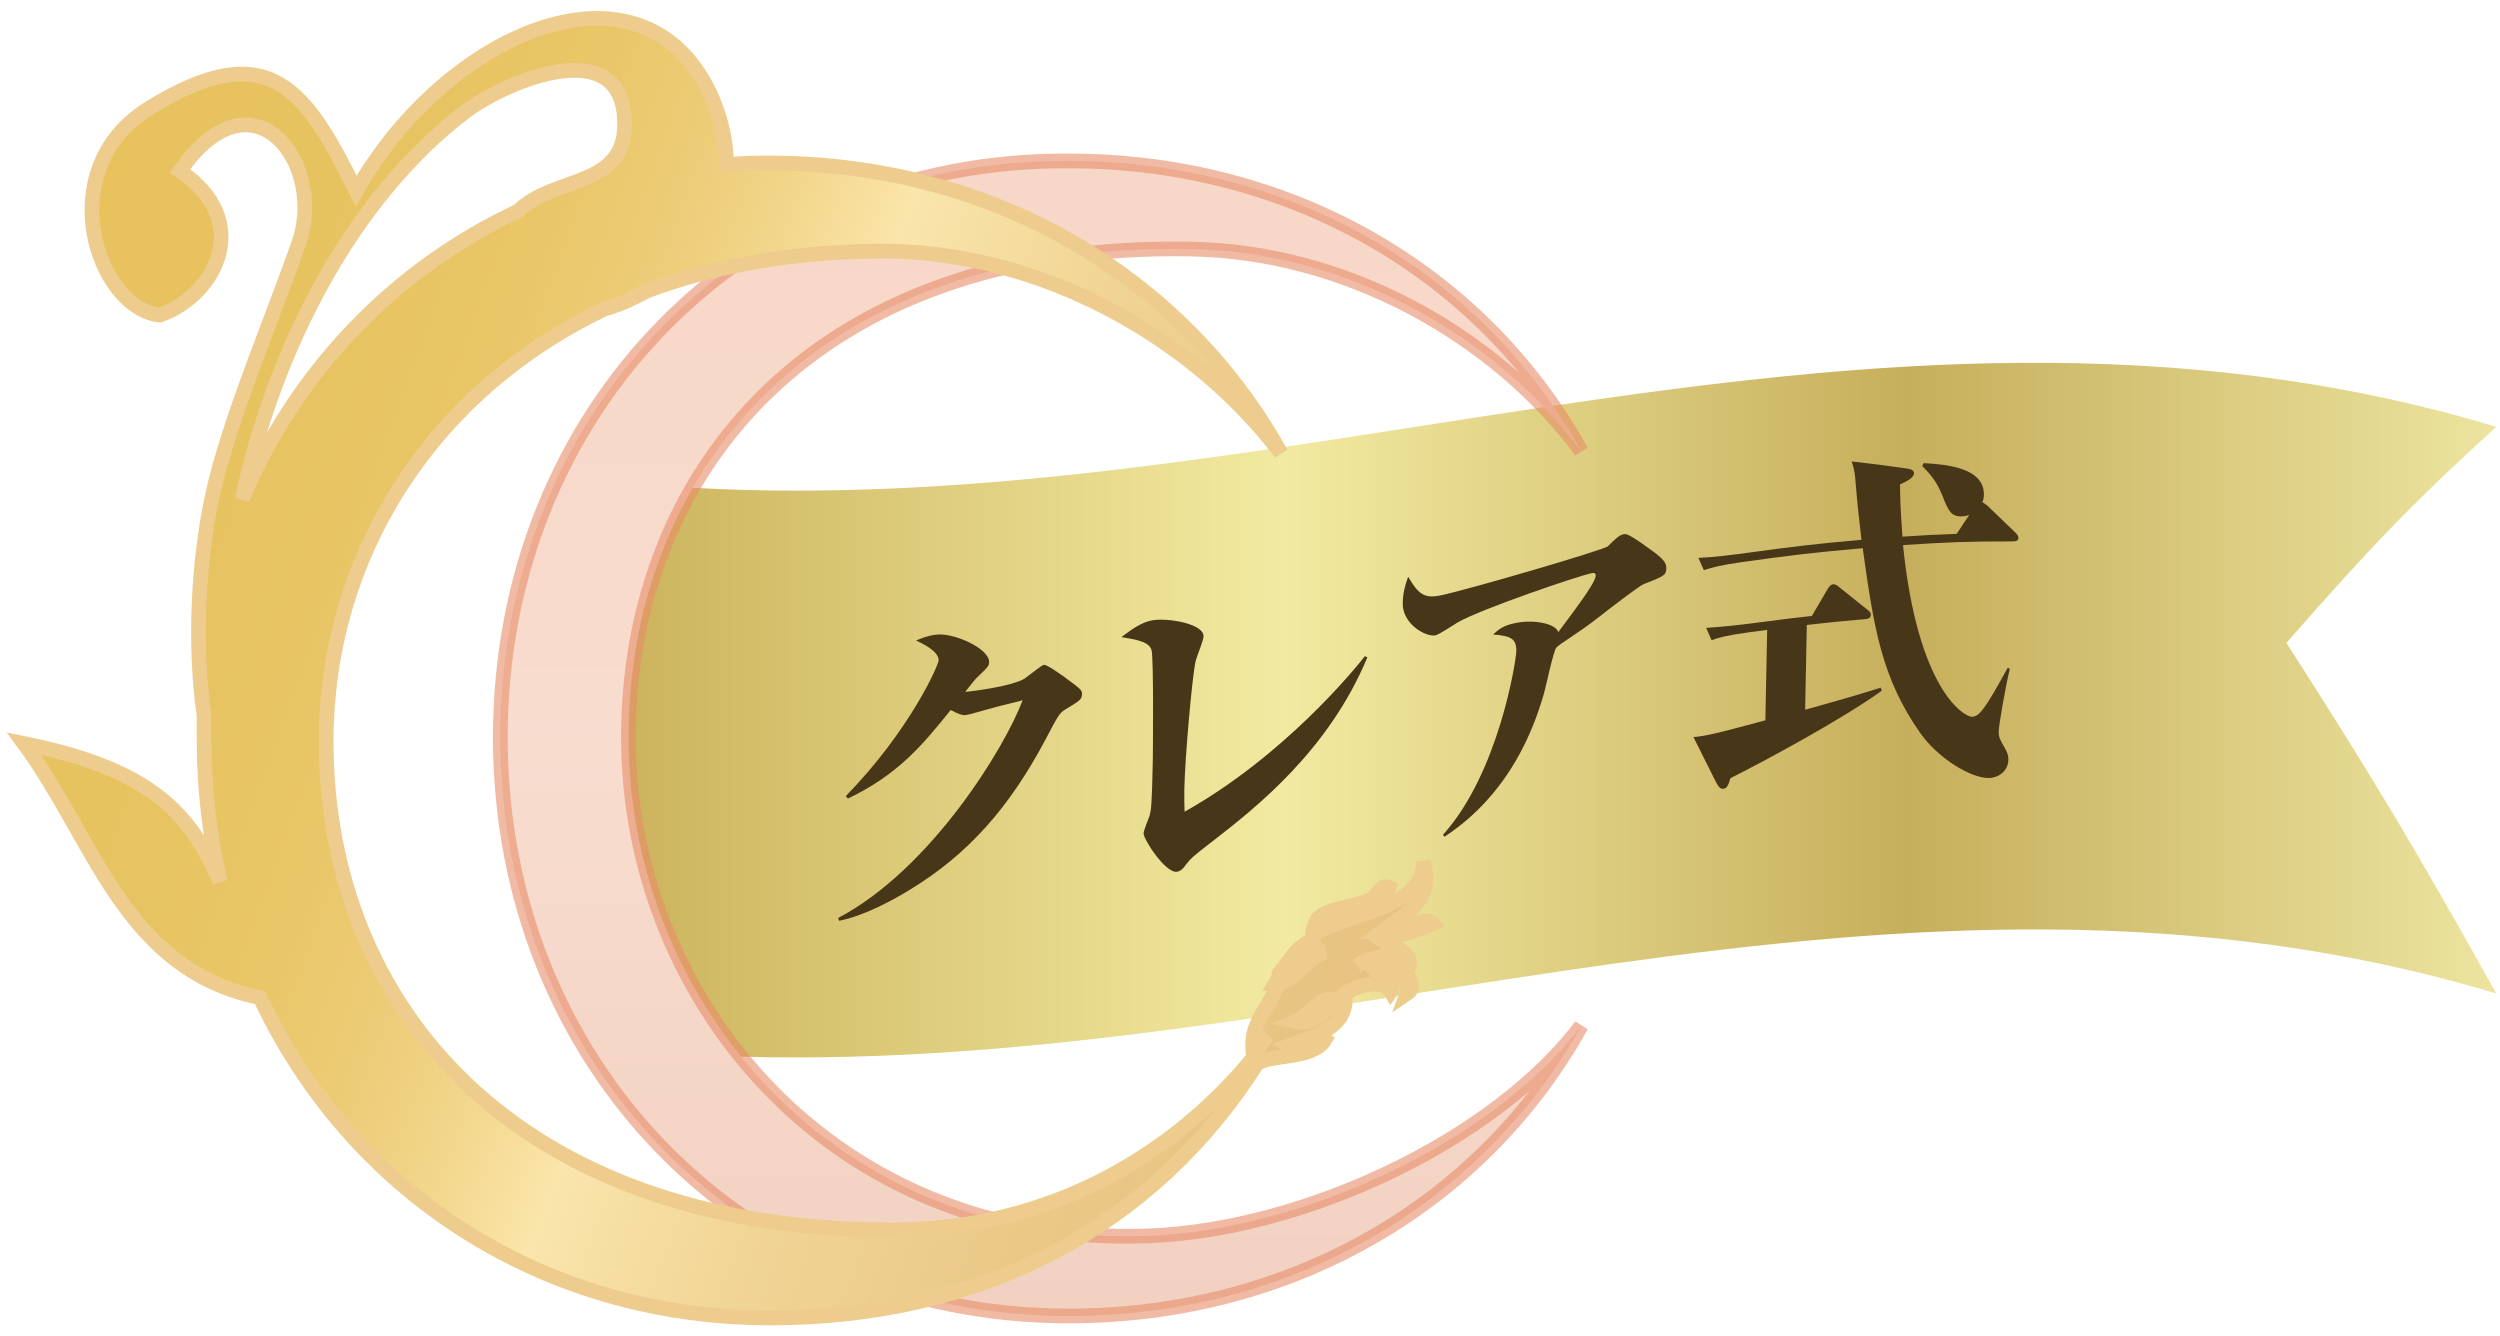
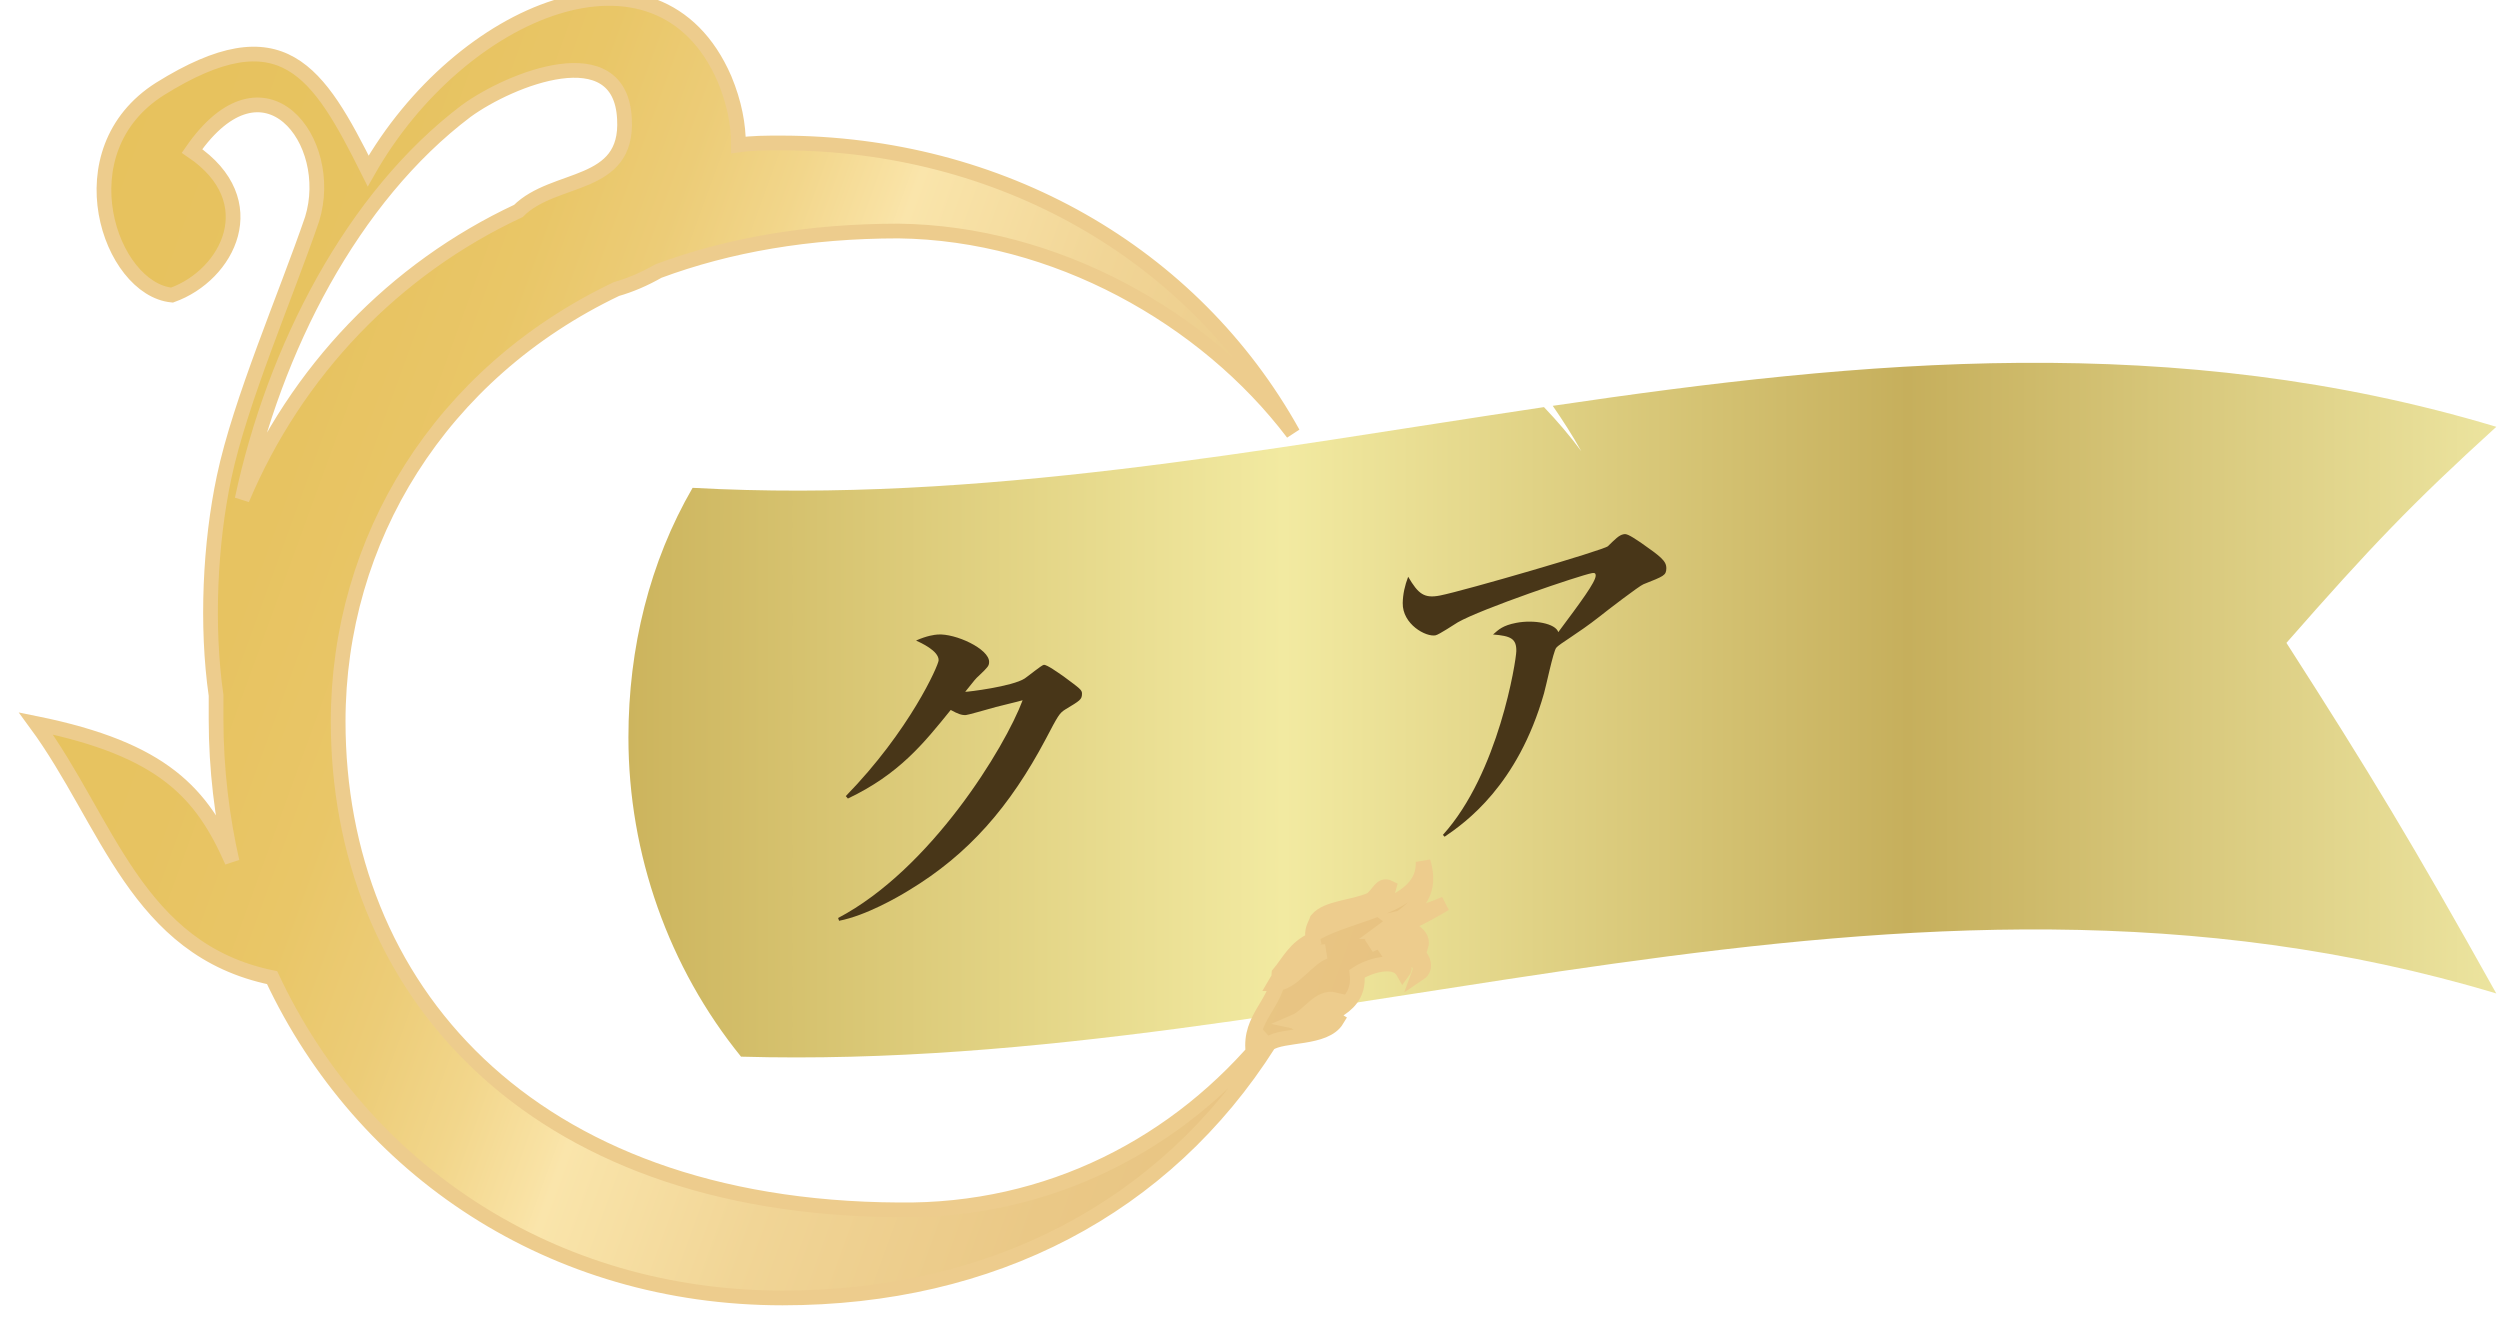
<svg xmlns="http://www.w3.org/2000/svg" version="1.1" id="レイヤー_1" x="0px" y="0px" width="84.938px" height="45.395px" viewBox="0 0 84.938 45.395" style="enable-background:new 0 0 84.938 45.395;" xml:space="preserve">
  <style type="text/css">
	.st0{fill:url(#SVGID_1_);}
	.st1{fill:#483618;}
	.st2{opacity:0.6;fill:url(#SVGID_2_);stroke:#E88C67;stroke-width:0.5;enable-background:new    ;}
	.st3{fill:url(#SVGID_3_);stroke:#EDCC8D;stroke-width:0.5;}
</style>
  <g>
    <g>
      <linearGradient id="SVGID_1_" gradientUnits="userSpaceOnUse" x1="21.351" y1="24.127" x2="84.812" y2="24.127">
        <stop offset="0" style="stop-color:#CCB45D" />
        <stop offset="0.351" style="stop-color:#F2EAA1" />
        <stop offset="0.685" style="stop-color:#C6AF5C" />
        <stop offset="1" style="stop-color:#ECE49F" />
      </linearGradient>
      <path class="st0" d="M84.813,14.501c-10.919-3.284-21.509-2.274-32.058-0.713c0.343,0.497,0.672,1.007,0.969,1.541    c-0.385-0.52-0.811-1.019-1.267-1.497c-9.602,1.43-19.172,3.28-28.926,2.742c-1.456,2.514-2.18,5.43-2.18,8.48    c0,3.971,1.373,7.821,3.826,10.846c19.978,0.568,39.234-8.283,59.635-2.147c-2.852-5.106-4.278-7.465-7.13-11.911    C80.534,18.588,81.96,17.096,84.813,14.501z" />
      <path class="st1" d="M28.475,31.189c3.157-1.661,5.674-5.804,6.269-7.398c-0.193,0.058-0.7,0.172-0.905,0.229    c-0.397,0.111-0.967,0.273-1.025,0.275c-0.139,0.006-0.264-0.037-0.513-0.174c-0.923,1.143-1.759,2.185-3.494,3.01l-0.071-0.083    c2.171-2.225,3.151-4.447,3.154-4.615c0.006-0.325-0.612-0.596-0.767-0.671c0.375-0.166,0.628-0.196,0.736-0.204    c0.601-0.043,1.755,0.488,1.746,0.934c-0.002,0.132-0.039,0.172-0.345,0.465c-0.11,0.095-0.147,0.147-0.467,0.547    c0.06,0.008,1.611-0.18,2.025-0.455c0.109-0.072,0.572-0.452,0.644-0.461c0.108-0.013,0.498,0.275,0.664,0.386    c0.579,0.429,0.638,0.467,0.635,0.6c-0.004,0.193-0.064,0.227-0.574,0.534c-0.194,0.122-0.244,0.213-0.655,0.997    c-1.22,2.302-2.619,3.918-4.661,5.149c-0.365,0.224-1.446,0.851-2.363,1.03L28.475,31.189z" />
-       <path class="st1" d="M46.456,22.336c-1.319,3.161-3.764,5.091-5.297,6.275c-0.62,0.482-0.693,0.53-0.939,0.86    c-0.049,0.057-0.122,0.129-0.23,0.147c-0.385,0.065-1.141-1.1-1.137-1.305c0.002-0.096,0.178-0.522,0.204-0.598    c0.052-0.213,0.077-0.277,0.11-1.906c0.001-0.073,0.037-3.487-0.046-3.732c-0.083-0.245-0.389-0.334-1.022-0.43    c0.316-0.24,0.681-0.513,1.066-0.575c0.517-0.083,1.735,0.116,1.726,0.551c-0.002,0.133-0.242,0.715-0.268,0.828    c-0.132,0.624-0.366,3.358-0.385,4.359c-0.007,0.326,0.001,0.541,0.009,0.768c3.38-1.898,5.771-4.831,6.128-5.287L46.456,22.336z" />
      <path class="st1" d="M49.023,28.365c1.897-2.099,2.487-5.916,2.494-6.241c0.008-0.423-0.182-0.519-0.791-0.567    c0.195-0.171,0.329-0.306,0.786-0.395c0.601-0.117,1.341,0.019,1.431,0.315c0.762-1.021,1.267-1.702,1.271-1.919    c0.002-0.108-0.07-0.095-0.13-0.085c-0.408,0.074-3.76,1.213-4.559,1.673c-0.121,0.072-0.631,0.414-0.751,0.439    c-0.325,0.065-1.13-0.375-1.116-1.099c0.006-0.302,0.071-0.592,0.185-0.891c0.347,0.592,0.548,0.744,1.089,0.636    c0.841-0.168,5.55-1.539,5.697-1.673c0.244-0.236,0.378-0.38,0.535-0.407c0.084-0.015,0.156-0.005,0.581,0.283    c0.674,0.474,0.874,0.623,0.869,0.877c-0.005,0.241-0.089,0.265-0.777,0.539c-0.133,0.047-1.252,0.905-1.483,1.091    c-0.754,0.594-1.385,0.939-1.482,1.069c-0.102,0.135-0.349,1.329-0.414,1.546c-0.889,3.128-2.674,4.395-3.377,4.872L49.023,28.365    z" />
-       <path class="st1" d="M61.387,21.233c-0.023,1.152-0.034,1.729-0.057,2.881c1.459-0.408,2.147-0.613,2.57-0.753l0.034,0.105    c-1.278,0.929-3.958,2.383-5.144,2.974c-0.065,0.25-0.127,0.343-0.235,0.359c-0.096,0.014-0.167-0.06-0.248-0.216    c-0.309-0.618-0.463-0.926-0.772-1.541c0.372-0.034,0.648-0.081,2.444-0.569c0.024-1.23,0.036-1.845,0.061-3.074    c-0.235,0.031-0.353,0.046-0.589,0.079c-0.829,0.114-1.058,0.187-1.3,0.272c-0.073-0.167-0.11-0.251-0.183-0.418    c0.551-0.036,1.164-0.1,1.705-0.173c0.755-0.101,1.132-0.148,1.887-0.233c0.213-0.365,0.32-0.548,0.533-0.911    c0.05-0.09,0.111-0.156,0.183-0.163c0.06-0.007,0.132,0.022,0.214,0.099c0.383,0.303,0.574,0.456,0.957,0.765    c0.059,0.044,0.118,0.099,0.117,0.171c-0.002,0.121-0.111,0.142-0.183,0.148C62.584,21.102,62.185,21.142,61.387,21.233z     M66.477,18.139c0.173-0.261,0.26-0.391,0.433-0.651c-0.048,0.025-0.133,0.052-0.253,0.056c-0.372,0.012-0.457-0.179-0.671-0.721    c-0.208-0.528-0.489-0.795-0.677-0.989l0.05-0.099c0.767,0.042,2.063,0.154,2.044,1.08c-0.002,0.084-0.015,0.169-0.053,0.242    l0.166,0.117c0.377,0.36,0.566,0.542,0.944,0.908c0.094,0.097,0.118,0.133,0.116,0.205c-0.002,0.084-0.086,0.107-0.195,0.107    c-1.491-0.002-2.236,0.026-3.726,0.125c0.492,4.874,2.058,5.84,2.347,5.833c0.24-0.006,0.449-0.268,1.21-1.665l0.072,0.036    c-0.17,0.71-0.375,1.938-0.378,2.118c-0.003,0.156,0.017,0.248,0.17,0.504c0.122,0.203,0.162,0.324,0.159,0.469    c-0.008,0.384-0.337,0.614-0.661,0.619c-0.612,0.009-1.717-0.661-2.324-1.516c-1.332-1.886-1.586-3.596-1.964-6.292    c-1.64,0.143-2.459,0.242-4.099,0.471c-0.734,0.103-0.998,0.181-1.3,0.275c-0.073-0.166-0.11-0.25-0.183-0.416    c0.564-0.028,1.128-0.099,1.705-0.178c1.534-0.211,2.301-0.302,3.835-0.437c-0.083-0.69-0.143-1.25-0.191-1.847    c-0.029-0.358-0.038-0.501-0.14-0.816c0.742,0.085,1.113,0.132,1.855,0.238c0.119,0.016,0.263,0.044,0.261,0.165    c-0.003,0.168-0.318,0.308-0.476,0.379c0.005,0.397,0.018,0.937,0.085,1.774C65.374,18.183,65.742,18.164,66.477,18.139z" />
    </g>
    <g>
      <g>
        <linearGradient id="SVGID_2_" gradientUnits="userSpaceOnUse" x1="35.361" y1="958.582" x2="35.361" y2="997.823" gradientTransform="matrix(1 0 0 -1 0 1003.25)">
          <stop offset="0" style="stop-color:#E9B298" />
          <stop offset="0.483" style="stop-color:#F3C6AF" />
          <stop offset="0.59" style="stop-color:#F3C3AB" />
          <stop offset="1" style="stop-color:#F1BCA2" />
        </linearGradient>
-         <path class="st2" d="M39.034,41.989c-10.678,0.408-17.683-7.957-17.683-16.934S27.608,8.256,40.394,8.46     c5.305,0.068,10.405,2.924,13.33,6.869c-3.4-6.121-9.929-9.861-17.41-9.861C25.296,5.4,16.999,13.969,16.999,25.055     c0,11.018,8.229,19.655,19.315,19.655c7.481,0,14.01-3.741,17.41-9.861C50.8,38.725,44.339,41.785,39.034,41.989z" />
        <linearGradient id="SVGID_3_" gradientUnits="userSpaceOnUse" x1="48.133" y1="970.983" x2="-0.19" y2="988.571" gradientTransform="matrix(1 0 0 -1 0 1003.25)">
          <stop offset="0" style="stop-color:#E7C281" />
          <stop offset="0.175" style="stop-color:#EAC886" />
          <stop offset="0.349" style="stop-color:#F1D596" />
          <stop offset="0.483" style="stop-color:#FAE5AB" />
          <stop offset="0.496" style="stop-color:#F9E2A4" />
          <stop offset="0.558" style="stop-color:#F2D68B" />
          <stop offset="0.629" style="stop-color:#ECCC77" />
          <stop offset="0.71" style="stop-color:#E9C667" />
          <stop offset="0.812" style="stop-color:#E7C361" />
          <stop offset="1" style="stop-color:#E7C25D" />
        </linearGradient>
-         <path class="st3" d="M46.923,31.652c0.816-0.612,1.836-1.02,1.428-2.38c0.068,1.564-2.38,1.7-3.673,2.448     c0.408-0.816,2.312-0.748,2.516-1.564c-0.272-0.136-0.34,0.204-0.612,0.408c-0.612,0.272-1.496,0.272-1.836,0.68     c-0.068,0.204-0.204,0.34-0.136,0.68c-0.612,0.272-0.816,0.748-1.156,1.156c-0.068,1.02-1.02,1.496-0.884,2.652     c0.204-0.136,0.272-0.408,0.476-0.544c-0.136,0.204-0.272,0.408-0.408,0.68c-2.992,3.673-7.413,5.985-12.514,5.917     c-12.65-0.068-19.043-7.617-19.043-16.594c0-6.189,3.468-11.834,9.453-14.69c0.476-0.136,0.952-0.34,1.428-0.612     c2.38-0.884,5.101-1.36,8.161-1.36c5.305,0.068,10.405,2.924,13.398,6.869c-3.4-6.121-9.929-9.861-17.41-9.861     c-0.476,0-0.952,0-1.428,0.068c0-0.68-0.136-1.428-0.476-2.244c-2.244-5.169-8.977-2.38-12.106,3.128     c-1.7-3.4-2.924-5.373-7.073-2.788c-3.332,2.108-1.7,6.801,0.408,7.005c1.904-0.68,3.196-3.196,0.68-4.897     c2.448-3.536,4.897-0.34,4.081,2.312c-0.884,2.584-2.448,6.189-2.992,8.773c-0.476,2.244-0.612,5.033-0.272,7.413     c0,0.272,0,0.544,0,0.816c0,1.7,0.204,3.332,0.544,4.829c-1.02-2.312-2.312-3.809-6.665-4.693c2.448,3.332,3.4,7.685,8.025,8.637     c3.06,6.529,9.521,10.882,17.342,10.882c7.141,0,12.99-3.06,16.526-8.637l0,0c0.476-0.34,1.904-0.136,2.312-0.816     c-0.204-0.136-0.884,0.408-1.224,0.204c0.884-0.34,2.04-0.612,1.904-1.768c0.408-0.272,1.292-0.544,1.564-0.068     c0.204-0.272-0.34-0.408-0.476-0.612c0.408,0,1.224,0.136,1.02,0.68c0.612-0.408-0.68-1.564-1.7-0.952     c0.476-0.34,1.564-0.544,1.768,0c0.136-0.476-0.68-0.68-0.952-0.884c0.612-0.136,1.156-0.272,1.768-0.544     C48.419,31.107,47.399,31.652,46.923,31.652z M15.843,3.768c1.496-1.088,5.237-2.584,5.373,0.272     c0.136,2.38-2.38,1.904-3.605,3.128c-4.217,1.972-7.549,5.441-9.385,9.793C9.314,11.861,11.966,6.692,15.843,3.768z      M43.319,33.42c0.272-0.476,1.088-1.088,1.7-1.088C44.407,32.536,43.931,33.42,43.319,33.42z M43.999,34.712     c0.476-0.204,0.816-0.884,1.36-0.748C45.155,34.304,44.611,34.848,43.999,34.712z" />
+         <path class="st3" d="M46.923,31.652c0.816-0.612,1.836-1.02,1.428-2.38c0.068,1.564-2.38,1.7-3.673,2.448     c0.408-0.816,2.312-0.748,2.516-1.564c-0.272-0.136-0.34,0.204-0.612,0.408c-0.612,0.272-1.496,0.272-1.836,0.68     c-0.068,0.204-0.204,0.34-0.136,0.68c-0.612,0.272-0.816,0.748-1.156,1.156c-0.068,1.02-1.02,1.496-0.884,2.652     c0.204-0.136,0.272-0.408,0.476-0.544c-2.992,3.673-7.413,5.985-12.514,5.917     c-12.65-0.068-19.043-7.617-19.043-16.594c0-6.189,3.468-11.834,9.453-14.69c0.476-0.136,0.952-0.34,1.428-0.612     c2.38-0.884,5.101-1.36,8.161-1.36c5.305,0.068,10.405,2.924,13.398,6.869c-3.4-6.121-9.929-9.861-17.41-9.861     c-0.476,0-0.952,0-1.428,0.068c0-0.68-0.136-1.428-0.476-2.244c-2.244-5.169-8.977-2.38-12.106,3.128     c-1.7-3.4-2.924-5.373-7.073-2.788c-3.332,2.108-1.7,6.801,0.408,7.005c1.904-0.68,3.196-3.196,0.68-4.897     c2.448-3.536,4.897-0.34,4.081,2.312c-0.884,2.584-2.448,6.189-2.992,8.773c-0.476,2.244-0.612,5.033-0.272,7.413     c0,0.272,0,0.544,0,0.816c0,1.7,0.204,3.332,0.544,4.829c-1.02-2.312-2.312-3.809-6.665-4.693c2.448,3.332,3.4,7.685,8.025,8.637     c3.06,6.529,9.521,10.882,17.342,10.882c7.141,0,12.99-3.06,16.526-8.637l0,0c0.476-0.34,1.904-0.136,2.312-0.816     c-0.204-0.136-0.884,0.408-1.224,0.204c0.884-0.34,2.04-0.612,1.904-1.768c0.408-0.272,1.292-0.544,1.564-0.068     c0.204-0.272-0.34-0.408-0.476-0.612c0.408,0,1.224,0.136,1.02,0.68c0.612-0.408-0.68-1.564-1.7-0.952     c0.476-0.34,1.564-0.544,1.768,0c0.136-0.476-0.68-0.68-0.952-0.884c0.612-0.136,1.156-0.272,1.768-0.544     C48.419,31.107,47.399,31.652,46.923,31.652z M15.843,3.768c1.496-1.088,5.237-2.584,5.373,0.272     c0.136,2.38-2.38,1.904-3.605,3.128c-4.217,1.972-7.549,5.441-9.385,9.793C9.314,11.861,11.966,6.692,15.843,3.768z      M43.319,33.42c0.272-0.476,1.088-1.088,1.7-1.088C44.407,32.536,43.931,33.42,43.319,33.42z M43.999,34.712     c0.476-0.204,0.816-0.884,1.36-0.748C45.155,34.304,44.611,34.848,43.999,34.712z" />
      </g>
    </g>
  </g>
</svg>